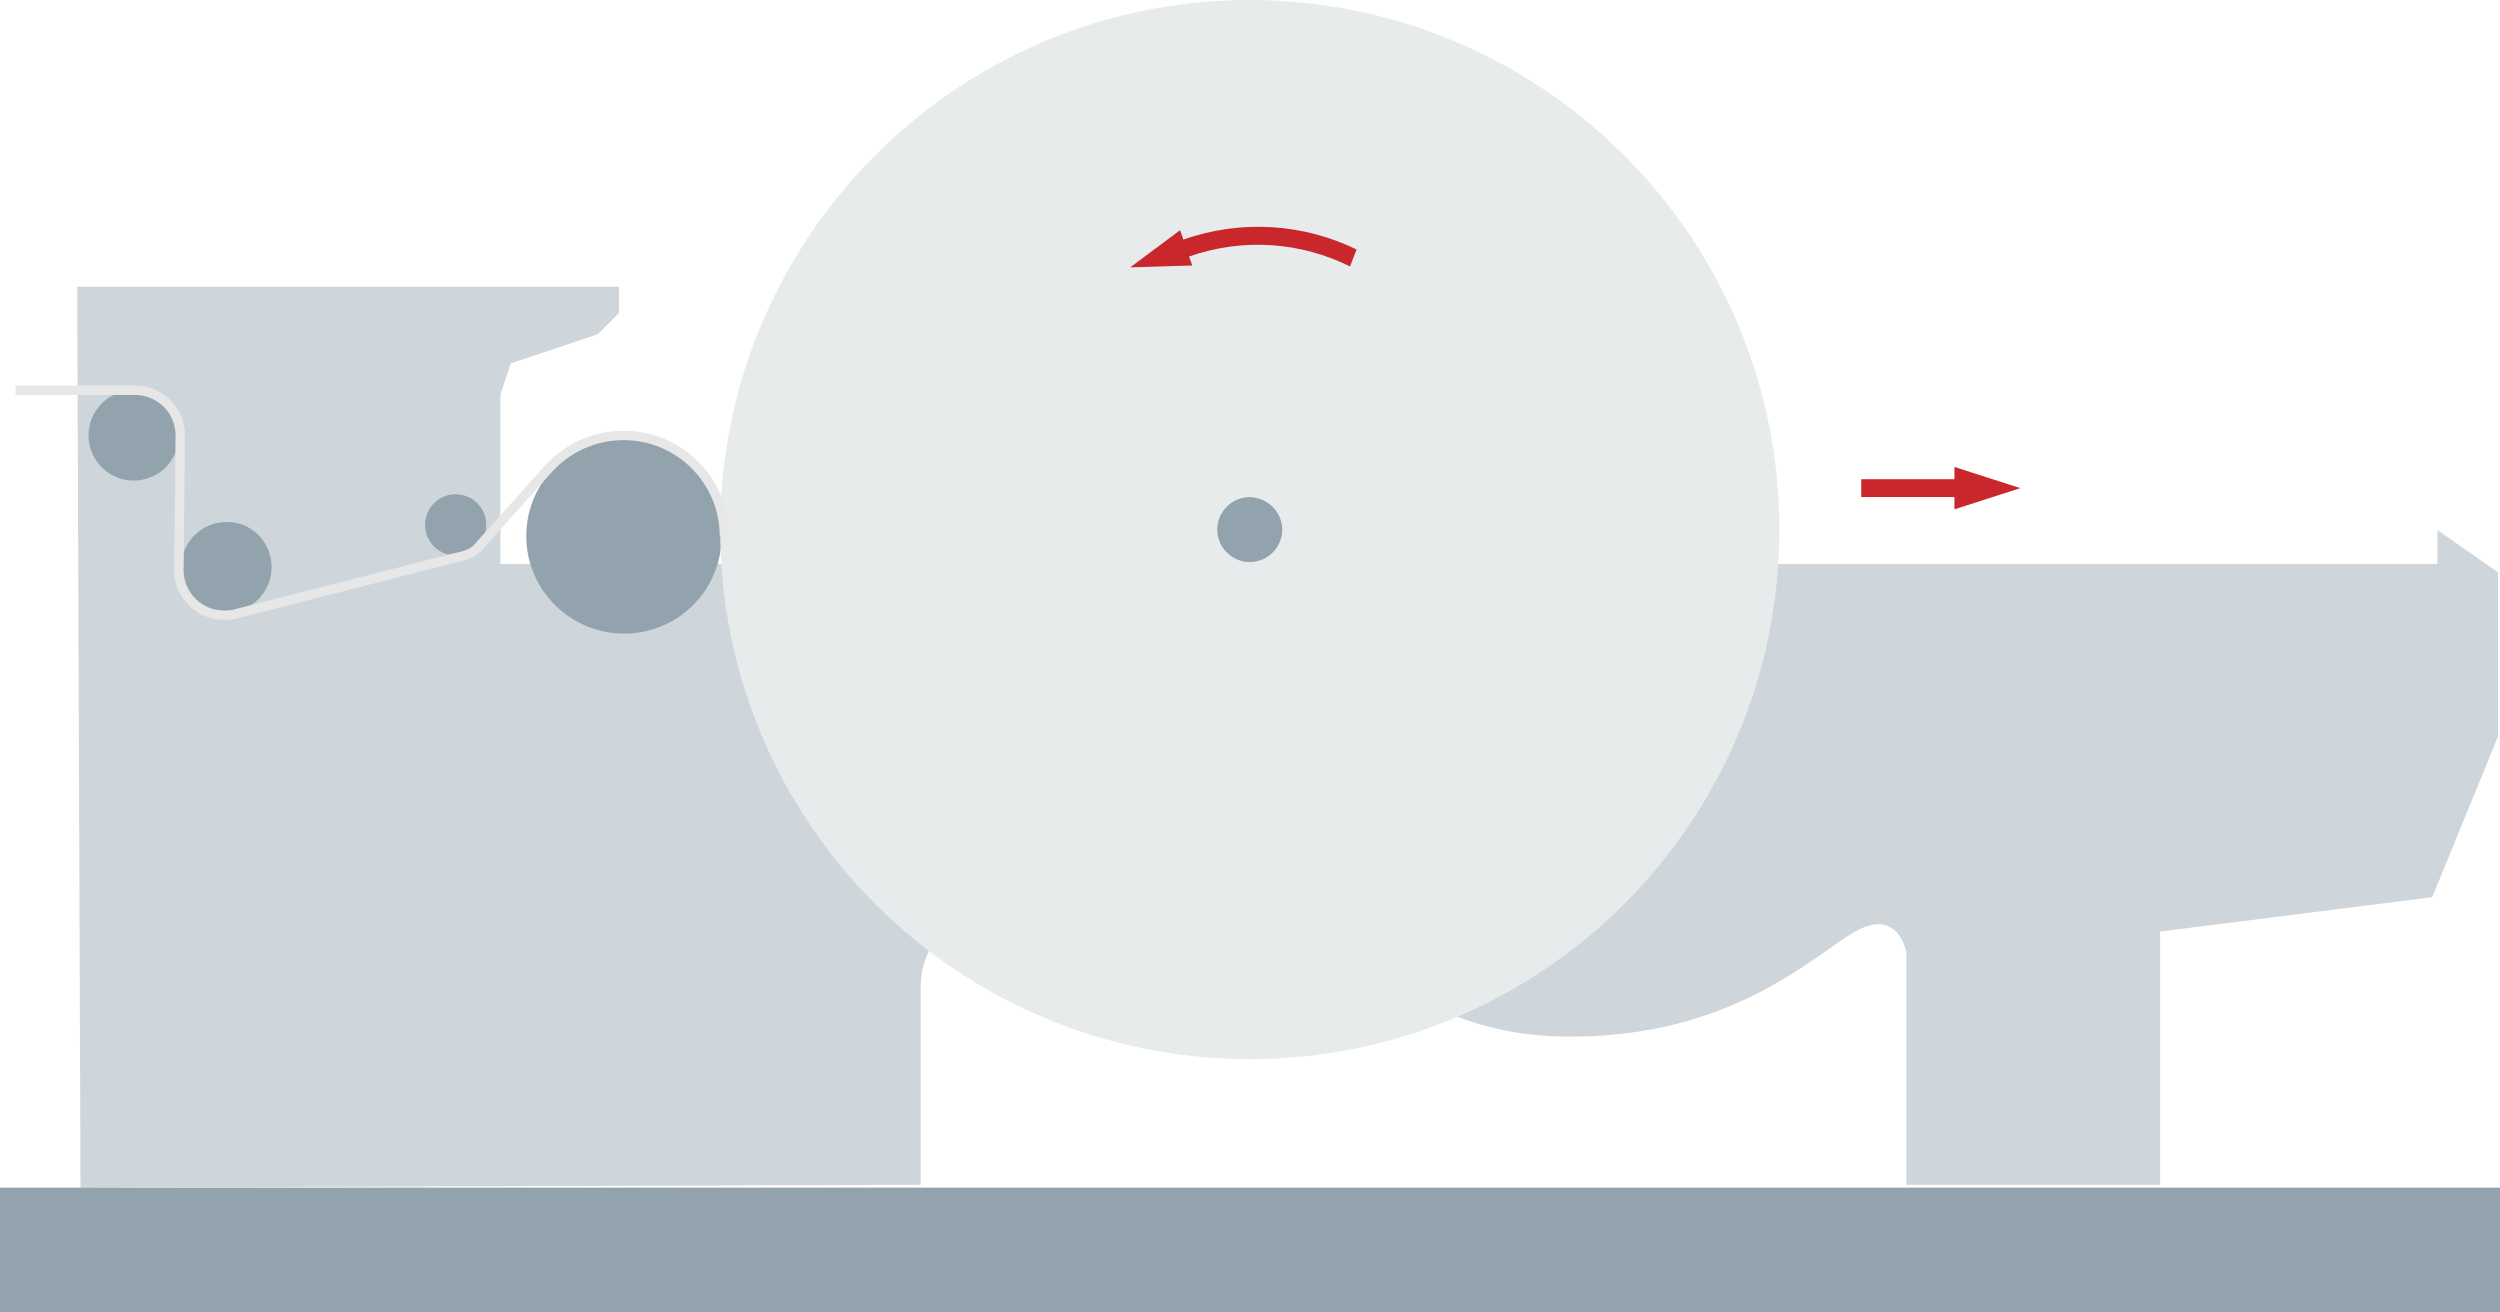
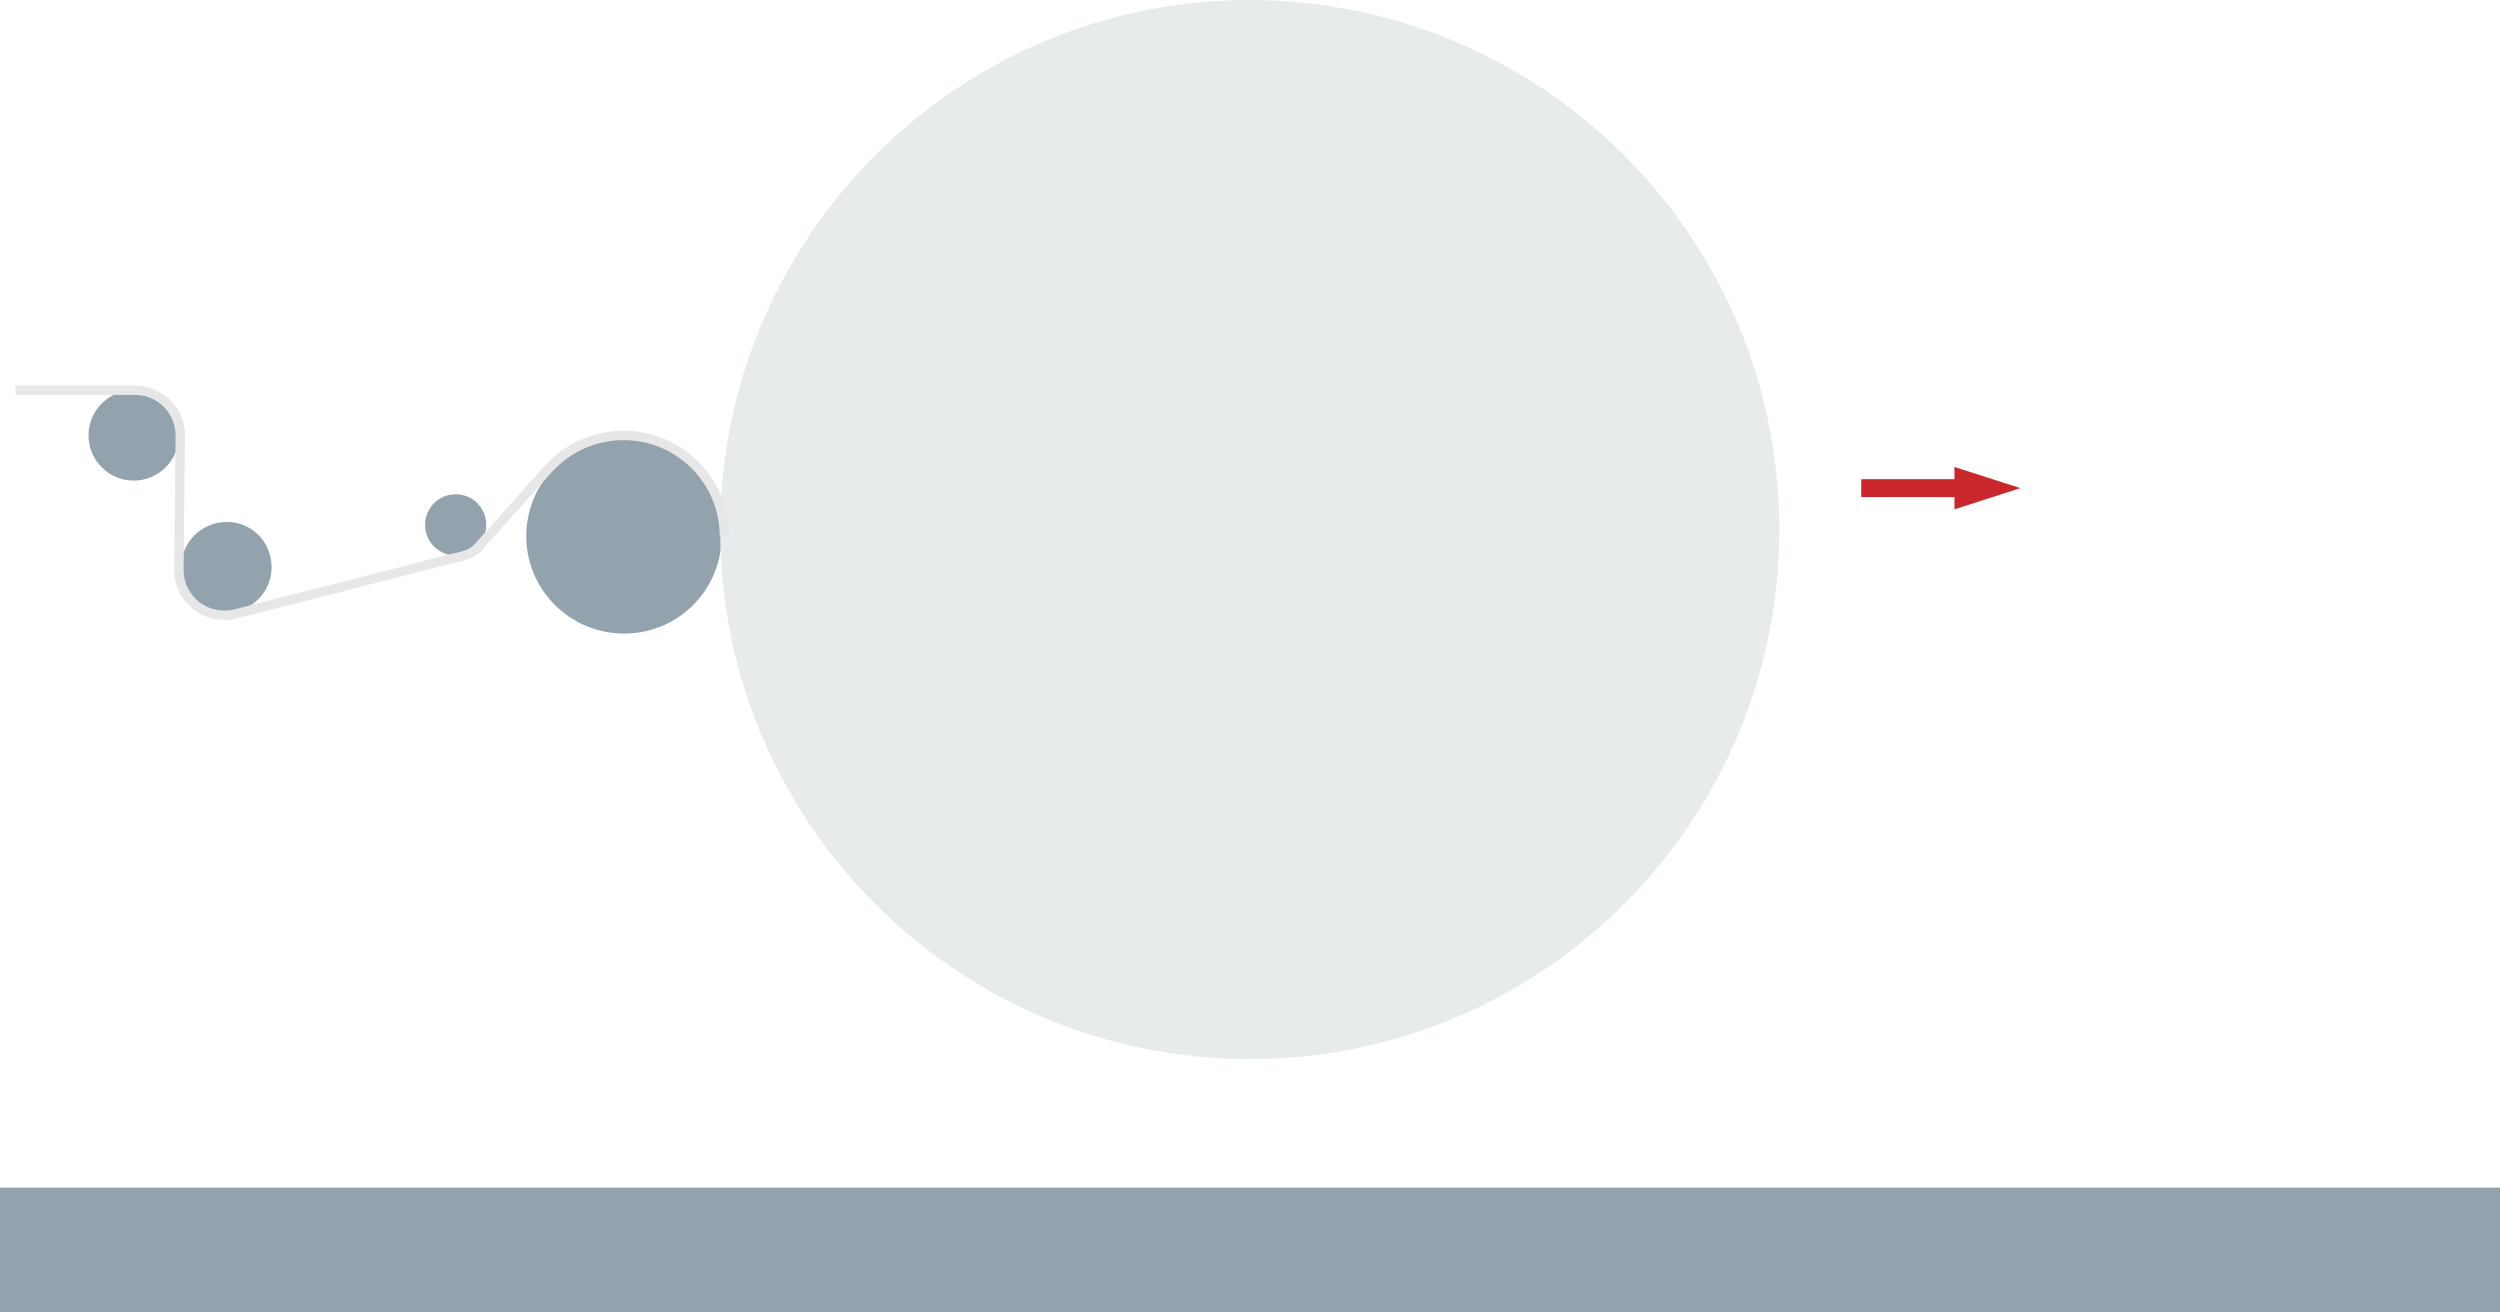
<svg xmlns="http://www.w3.org/2000/svg" version="1.1" id="Layer_1" x="0px" y="0px" viewBox="0 0 531.1 278.8" style="enable-background:new 0 0 531.1 278.8;" xml:space="preserve">
  <style type="text/css">
	.st0{fill:#CFD6DB;}
	.st1{fill:#92A3AD;}
	.st2{fill:#E7EBEC;}
	.st3{fill:none;stroke:#E7E7E7;stroke-width:2;stroke-miterlimit:10;}
	.st4{fill:#C9272C;}
</style>
-   <path class="st0" d="M16.4,60.9h108.4h6.7v5.6L127,71l-18.5,6.2l-2.2,6.7v35.9h411.5v-7.2l12.9,9v34.8l-14,34.2l-57.8,7.3v53.8H405  v-49.4c0,0-1.7-9.5-10.7-4.5s-26.4,23-62.3,22.4c-35.9-0.6-44.4-25.8-88.1-28.6l-29.2-1.1c-8.4,0-19.1,7.9-19.1,19.1s0,42.1,0,42.1  l-178.5,0.6L16.4,60.9z" />
  <path class="st1" d="M103.3,111.5c0,3.6-2.9,6.5-6.5,6.5s-6.5-2.9-6.5-6.5s2.9-6.5,6.5-6.5S103.3,107.9,103.3,111.5z" />
  <path class="st1" d="M57.7,120.5c0,5.3-4.3,9.6-9.6,9.6c-5.3,0-9.6-4.3-9.6-9.6c0-5.3,4.3-9.6,9.6-9.6  C53.4,110.8,57.7,115.1,57.7,120.5z" />
  <path class="st1" d="M38,92.5c0,5.3-4.3,9.6-9.6,9.6c-5.3,0-9.6-4.3-9.6-9.6s4.3-9.6,9.6-9.6C33.7,82.8,38,87.1,38,92.5z" />
  <path class="st1" d="M153.3,113.9c0,11.5-9.3,20.7-20.7,20.7c-11.5,0-20.8-9.3-20.8-20.7c0-11.5,9.3-20.7,20.8-20.7  C144,93.2,153.3,102.4,153.3,113.9z" />
  <path class="st2" d="M378,112.5c0,62.1-50.4,112.5-112.5,112.5S153,174.7,153,112.5C153,50.4,203.4,0,265.5,0  C327.6,0.1,378,50.4,378,112.5z" />
-   <path class="st1" d="M272.4,112.5c0,3.8-3.1,6.9-6.9,6.9s-6.9-3.1-6.9-6.9c0-3.8,3.1-6.9,6.9-6.9  C269.3,105.7,272.4,108.8,272.4,112.5z" />
  <rect y="252.3" class="st1" width="531.1" height="26.5" />
  <path class="st3" d="M153.9,113.9c0-11.8-9.6-21.4-21.4-21.4c-6.3,0-12,2.7-16,7.1l-14.6,16.3c-1.2,1.6-3.1,2.2-5.2,2.6l-46.2,11.8  c-0.9,0.3-1.9,0.4-2.9,0.4c-5.3,0-9.6-4.3-9.6-9.6l0.3-28.6c0-5.3-4.3-9.6-9.6-9.6H3.3" />
  <polygon class="st4" points="415.2,108.2 415.2,105.6 395.4,105.6 395.4,101.8 415.2,101.8 415.2,99.2 429.2,103.7 " />
-   <path class="st4" d="M288.2,53c-11.1-5.4-24.3-6.5-36.8-2.1l-0.7-2l-10.6,7.9l13.2-0.4l-0.7-1.9c11.7-4.1,23.9-3,34.2,2.1L288.2,53z  " />
</svg>